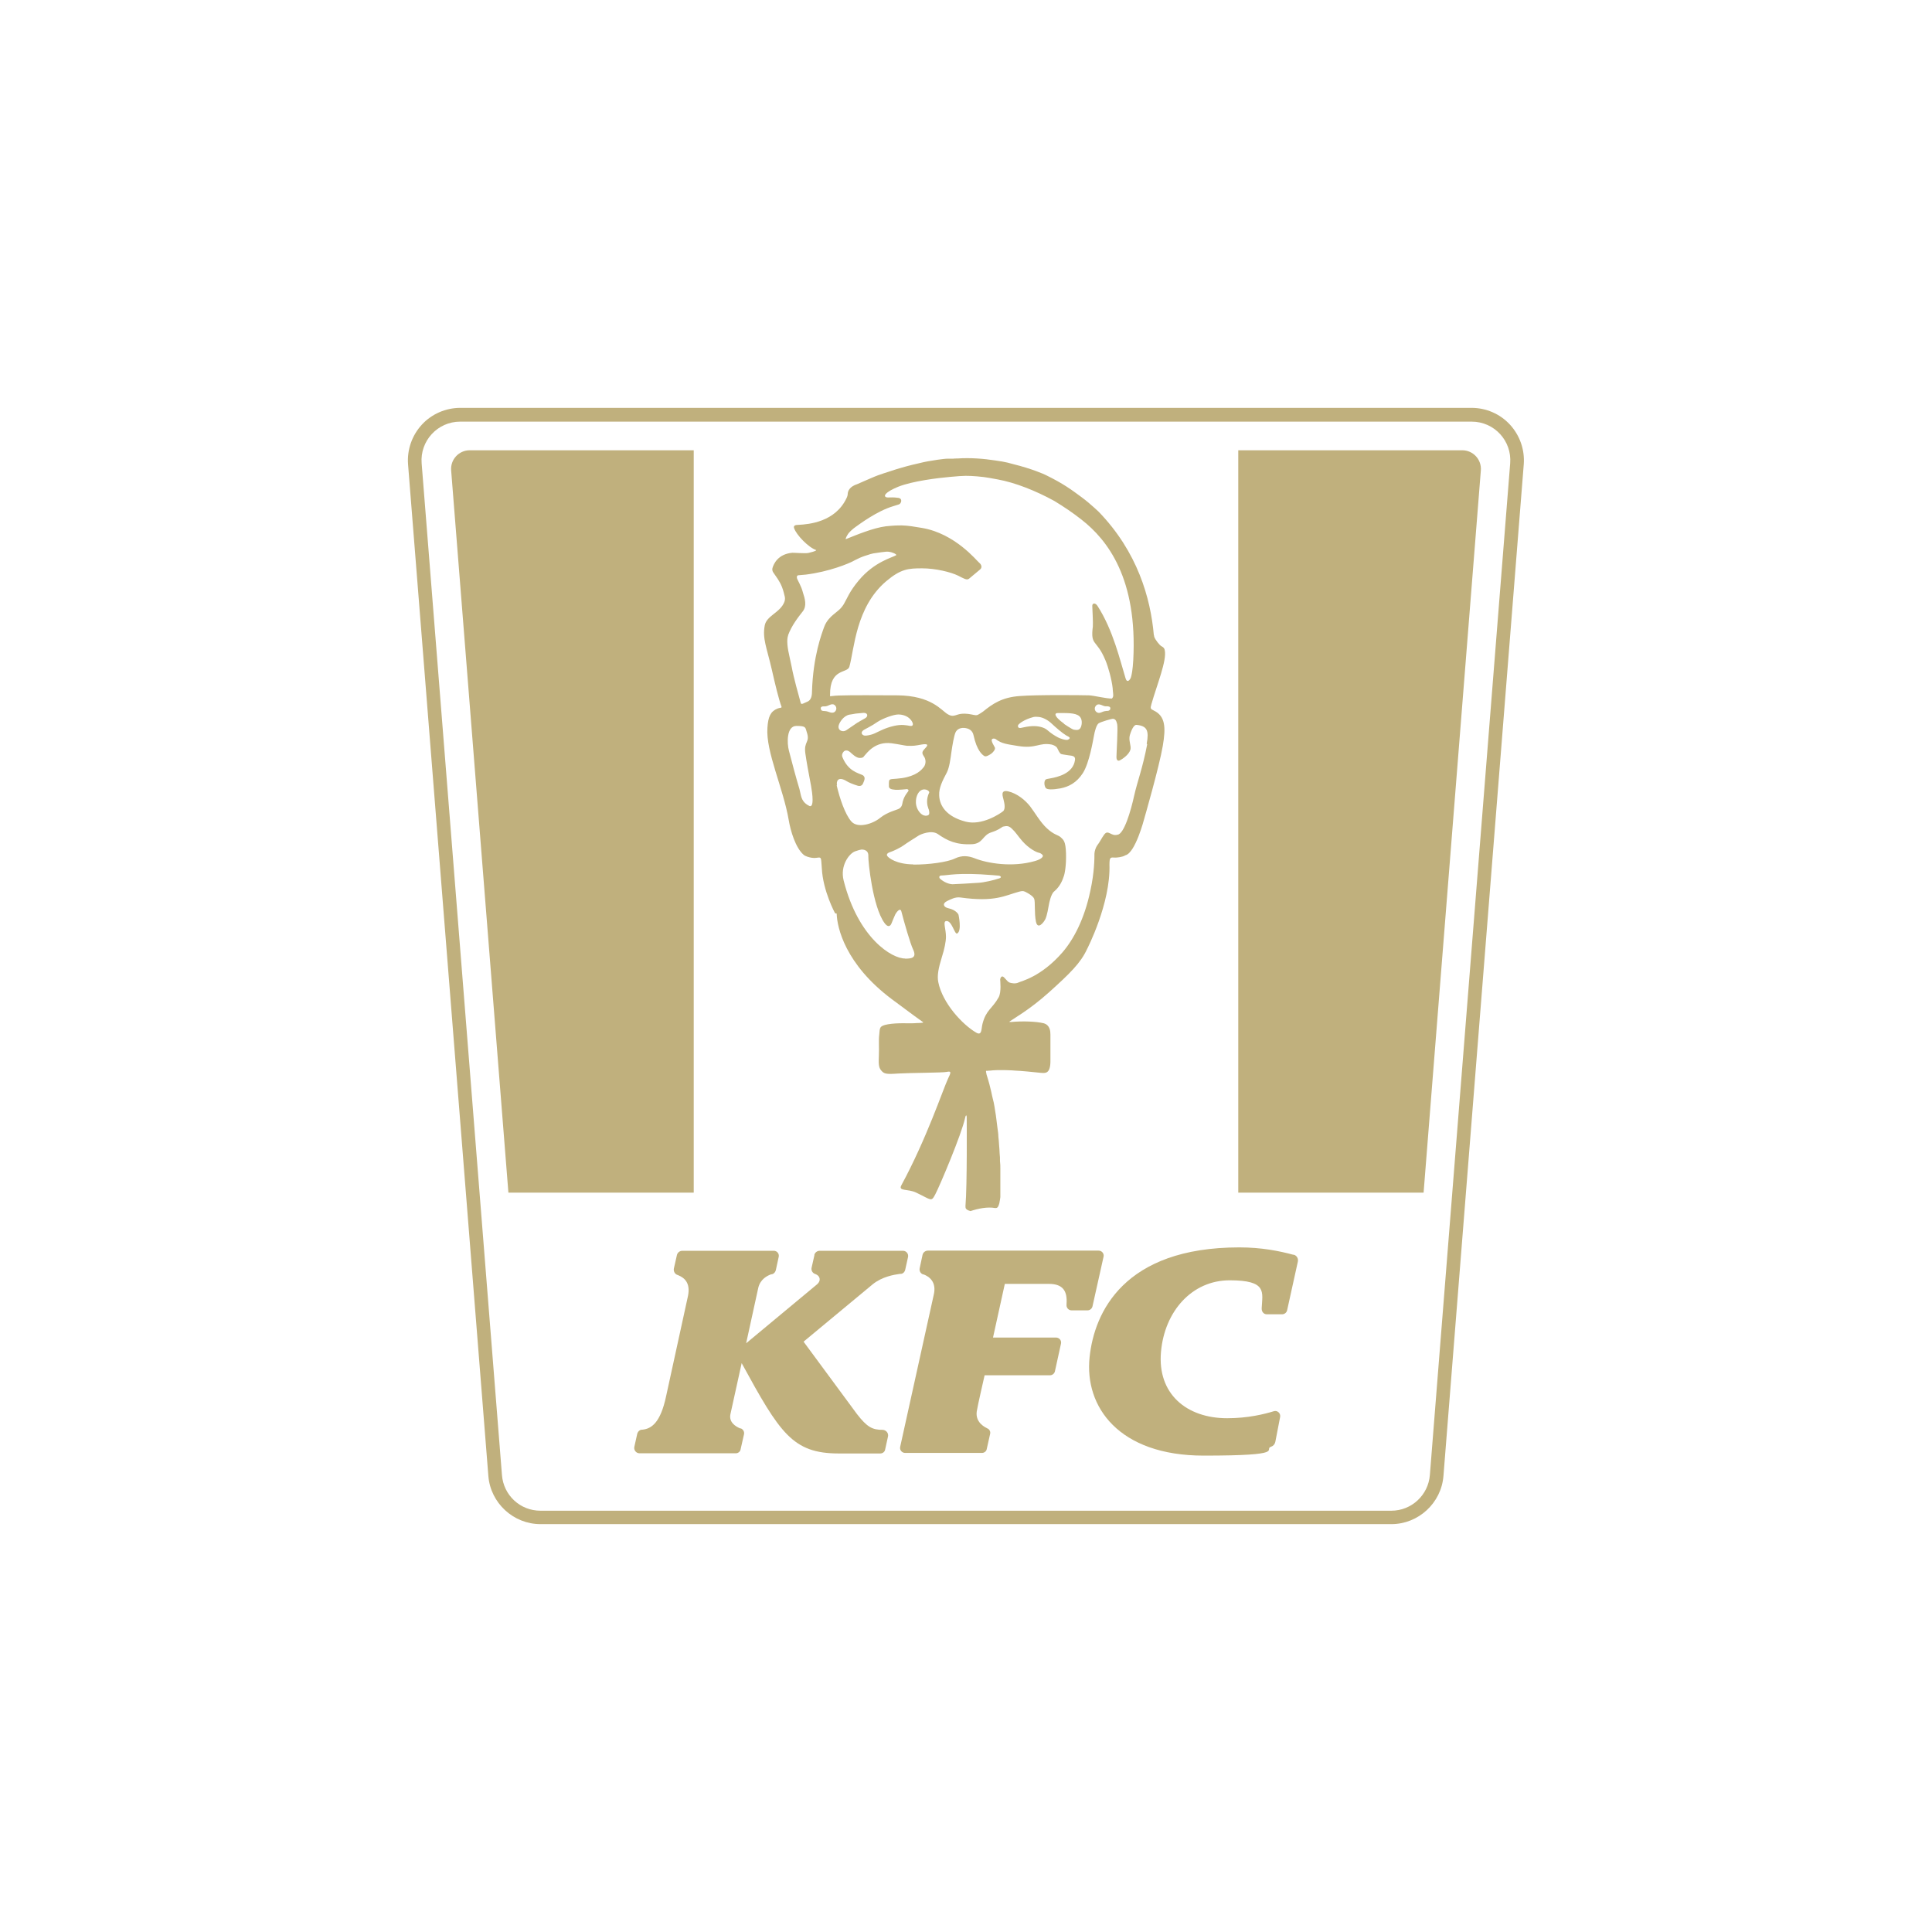
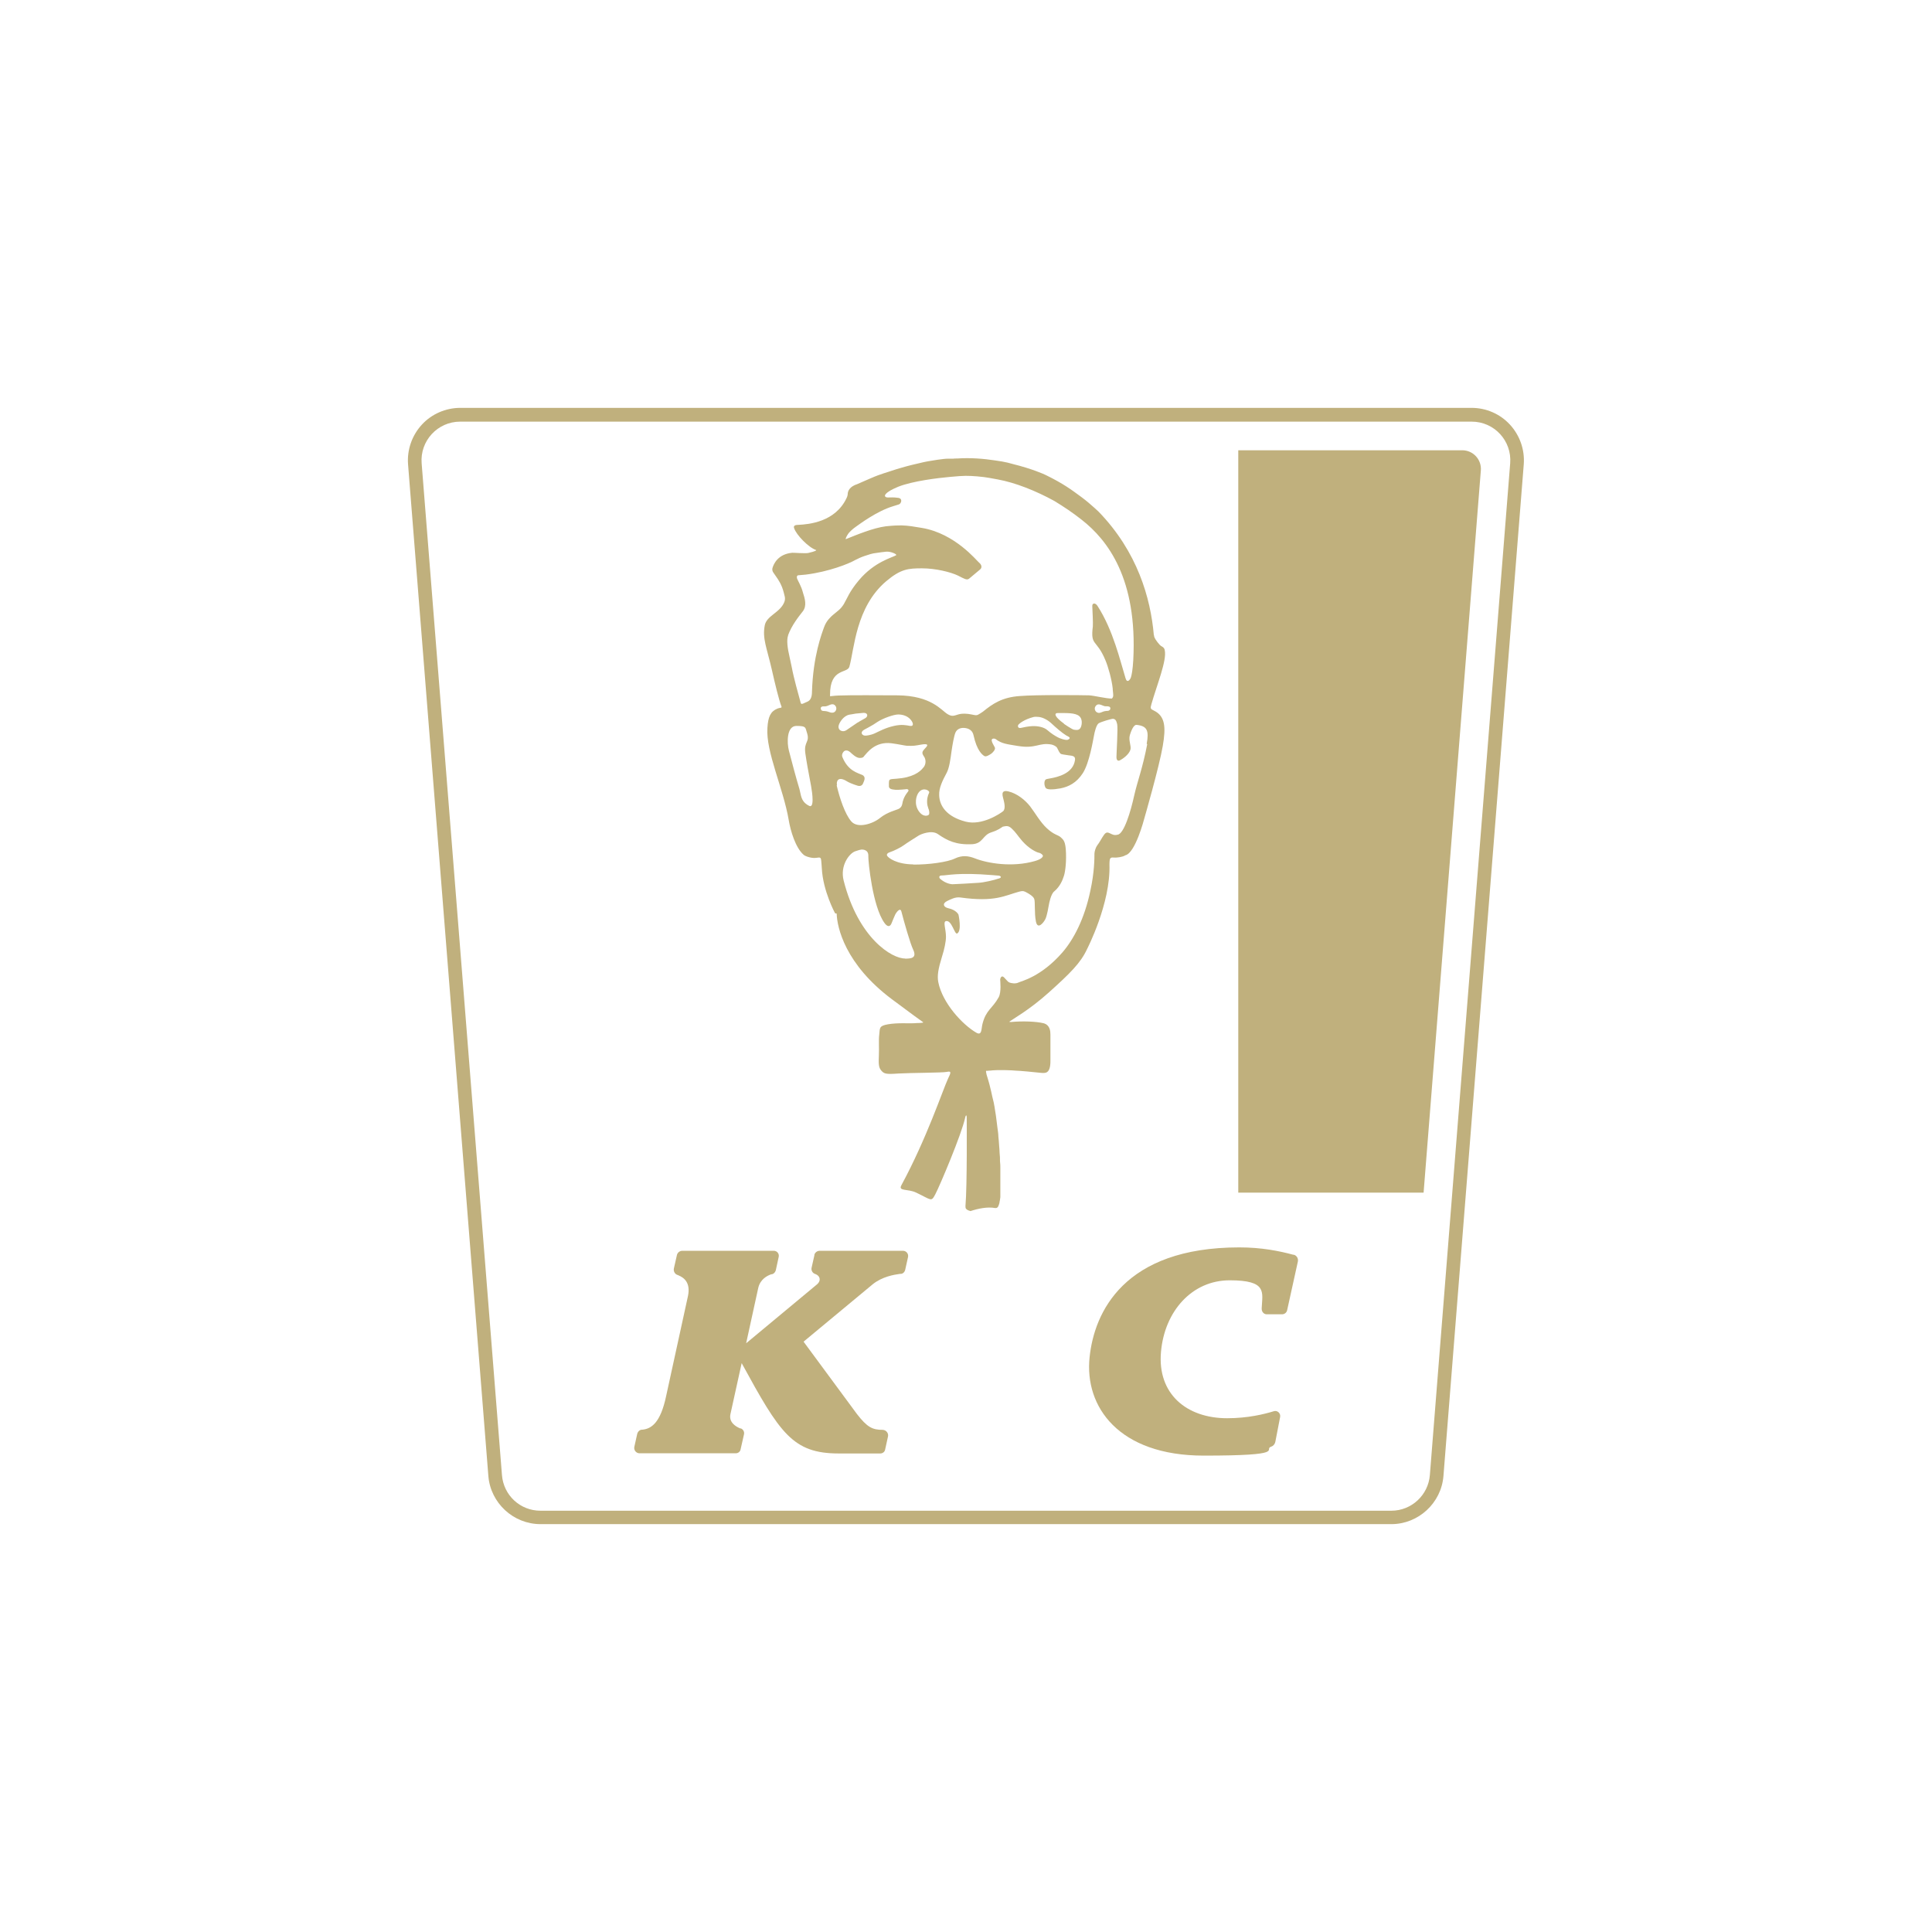
<svg xmlns="http://www.w3.org/2000/svg" version="1.1" viewBox="0 0 1080 1080">
  <defs>
    <style>
      .cls-1 {
        fill: #c0b07d;
        fill-rule: evenodd;
      }
    </style>
  </defs>
  <g>
    <g id="Warstwa_1">
      <g id="Warstwa_1-2" data-name="Warstwa_1">
        <g>
          <path class="cls-1" d="M822.7,228H257.3c-8.1,0-16,3.4-21.5,9.4s-8.3,14-7.7,22.1l44.9,565.6c1.2,15.1,14,26.9,29.1,26.9h475.7c15.1,0,27.9-11.8,29.1-26.9l44.9-565.6c.6-8.1-2.2-16.1-7.7-22.1s-13.3-9.4-21.5-9.4h0ZM822.7,235.7c12.6,0,22.5,10.7,21.5,23.3l-44.9,565.6c-.9,11.2-10.3,19.9-21.5,19.9h-475.7c-11.3,0-20.6-8.6-21.5-19.9l-44.9-565.6c-1-12.5,8.9-23.3,21.5-23.3h565.5Z" />
-           <path class="cls-1" d="M387.8,251.7h-125.2c-6.1,0-10.9,5.2-10.4,11.3l32,403.7h103.6V251.7Z" />
          <path class="cls-1" d="M817.4,251.7h-125.2v415h103.6l32-403.7c.5-6.1-4.3-11.3-10.4-11.3h0Z" />
          <path class="cls-1" d="M467.7,510.6c.2,7.8,4.7,28.4,30.9,48,10.9,8.1,15.9,11.8,17.4,12.8h0c.7.6-3.9.4-5.1.6-2.1.2-9-.4-14.6.6-5,.9-4.4,2.1-4.8,5.8-.4,2.9,0,7.5-.2,11.4-.1,3.9-.4,6.7,1.3,8.6,1.6,1.9,2.7,2.2,9.6,1.7,6.6-.4,24.8-.4,27-.9,2.8-.6,2.4.4.7,3.9-2.8,6-11.9,33.4-26,59.4-2,3.6,3.6,1.9,8.3,4.2,8.6,4.1,8.3,5.3,10.6,1,2.5-4.7,14.8-33.8,16.7-42.8.2-1.2.8-2.2.9-.4,0,1.3.3,38.1-.7,49.7,0,.6,0,1.3.5,1.7.6.6,1.6.9,2.3,1.1h0c4.3-1.4,9.4-2.5,13.8-1.7.4,0,.8,0,1.1-.2.2-.2.5-.4.6-.7.3-.6.5-1.3.7-2v-.2c.2-1,.4-2,.5-3,0-.6,0-1.2,0-1.8s0-1.5,0-2.3v-11.8c0-1.4,0-2.8-.2-4.2,0-1.5,0-2.9-.2-4.4,0-1.5-.2-3-.3-4.6s-.2-3.1-.4-4.7c0-1.6-.3-3.2-.5-4.8s-.4-3.2-.6-4.8c-.2-1.6-.4-3.2-.7-4.8-.2-1.6-.5-3.1-.8-4.7-.3-1.5-.6-2.2-.9-3.7-.3-1.5-.6-2.9-1-4.4-.3-1.4-.7-2.8-1.1-4.2-.3-1.1-.7-2.2-1-3.3,0-.2-.4-1.7-.3-1.9,0-.5.8,0,1.5-.3h.5c4.7-.6,12.8-.2,14.7,0,1.8,0,11.1.9,13.7,1.2,2.6.2,5.7.9,5.6-7v-14.3c0-1.9-.2-5.4-3.8-6.4-4.2-1-11.5-1.3-18.2-.7-.9,0-1.1,0-.8-.3h0c1.4-1.1,11-6.4,21.9-16.2,12-10.8,17.8-16.5,21.4-24.3,0,0,13.2-25.5,12.5-47.2,0-4.4.6-4,3.3-3.9.8,0,3.9-.2,5.6-1.3,5.6-1.3,10.5-20.3,10.5-20.3,0,0,8.4-29,10.4-40.8,1.8-10.5,1.4-16.7-5-19.8l-1.1-.6c-.5-.3-.7-.8-.6-1.4,0-.5.3-1,.3-1.4,3.1-10.9,8.8-24.7,7.5-30.3-.2-1.6-1.6-2.1-2.1-2.4-.7-.5-3.1-3.2-3.8-5.2,0-.3,0-.6-.2-.9-1.8-20.6-9.1-46.5-30.9-69,0,0-1.5-1.4-2.4-2.2-1.9-1.7-4.3-3.8-7-5.8-5.8-4.3-10.4-7.7-20-12.4-.7-.4-7.9-3.6-18.5-6.2-1-.3-2-.5-3-.8-1.6-.4-4-.8-6.8-1.2-6.5-1-13.8-1.6-21.3-1.1-.9,0-1.9,0-2.2.1h-2.9c-1.6,0-3.7.3-5.9.6-3.6.5-7.4,1.2-9.7,1.8-2.6.6-6.2,1.4-10.6,2.7-1.8.5-3.7,1.1-5.5,1.7-.5.2-1,.3-1.5.5-2,.6-4,1.3-6,2-1.5.5-7.6,3.2-9,3.8-.6.3-1.5.7-2.5,1.1-4.4,1.4-5.3,3.9-5.4,5.3,0,.9-.3,1.8-.7,2.6-6.3,13.3-21,14.6-26.9,14.9-1.5,0-2.9.3-2.4,1.8,1.2,3.8,8.2,11,12.4,12.3,0,.6-3.6,1.4-4.4,1.6-1.7.4-8.7-.2-9-.1h0c-7.9.7-10.4,6.1-11.1,8.6-.2.8,0,1.7.4,2.3,1.8,2.7,3.6,4.8,5,8.4h0c.4,1,.7,2.1,1,3.2.2,1.5,1.4,3.1-.2,6-2.7,5.2-9.5,6.9-10.5,12.1-1.4,7.4,1.1,12.3,3.9,24.5,1.9,8.4,4,17.1,5.5,21,0,.2,0,.4-.3.5-.6.1-1.6.3-2,.5-3.9,1.6-5.2,4.6-5.6,10.7-1,13.3,8.9,33.9,11.9,51.6,1,6,3.8,15.5,8.3,19.4,1,.9,3.2,1.5,4.6,1.7,3.6.6,5.1-1.6,5.3,1.9,0,.7.3,2.8.3,3.9.6,12.7,7.4,25.2,7.4,25.2l.7.2ZM473.9,298.7c.8-1.2,2.7-3,4.6-4.3,2-1.4,11.7-8.7,20.7-11.4,1.7-.5,2.1-.7,3.2-1,1.3-.3,2.5-3.3-.3-3.7-3-.4-4.2-.2-5.7-.2s-2.3-.8-1.2-2c1.2-1.3,3.3-2.5,6.9-4,8-3.2,22.2-4.9,28.9-5.5,8.6-.8,9.7-.7,15.3-.3,5.3.4,9.4,1.4,11.4,1.7,9.9,1.8,21.4,6.4,31.6,12,5.3,3.2,10.5,6.7,15.3,10.5,14.6,11.4,31.3,33,28.9,78.5-.3,5.4-.9,8.4-1.3,9.6-.4,1.3-2.1,3.6-3,.6-3-9.7-6.9-26.9-15.7-40.5-1.2-1.9-3.1-1.7-2.9.3,0,.8.5,9.5.3,11.2-1.4,11.2,2,6.8,7,18.8,1.6,3.7,3.6,11,4.1,15.8,0,1.2.3,2.6.3,3.9s-.8,1.8-.8,1.8c-3.4,0-9.5-1.6-12.7-1.8-3.7-.1-29.3-.4-38.9.4-9.6.7-14.9,4.2-20.4,8.7-.9.7-2.2,1.4-2.9,1.8-.4.2-.8.2-1.2.2s-1.2-.2-2.3-.4c-2.3-.5-5.2-.7-7.5,0s-3.4,1.3-5.9-.2c-3.5-2.1-9-10.3-27.9-10.5-10.7,0-24.8-.2-33,.1-2.7.1-4.1.4-4.8.4v-.8c-.1-15.1,9.7-11.8,10.8-15.7,2.8-9.8,3.5-33.3,20.6-47.8,8.2-6.9,12.4-7.2,20-7.2s16.1,2.1,20.2,4.1c3.2,1.6,4.8,2.7,6.1,1.7s4.7-4,6.1-5.1c1.4-1.1.9-2.8-.5-3.9-1.3-1-13.4-16.3-32-19.4-4.3-.7-7.4-1.3-11.3-1.4-2.1,0-3.9,0-8.8.5-7.1.9-16.4,4.8-22.4,7.2-.3-.4.9-2.4,1.3-2.9l-.2.2ZM620.3,396.9c-.8.8-1.4.3-3,.7-1.2.3-2.1,1-3.2.9-1.8-.2-2.7-2.3-1.7-3.7,1.5-2.2,3.6-.3,5.3,0,.8.1,1.4-.1,2.3.2.8.3.9,1.1.4,1.9h0ZM594.8,404.5s-3.4-2.3-4.5-4.2c-.5-.9-.4-1.7,1-1.7,5.1,0,9.7-.2,12,1.7,1.7,1.4,1.7,4.3.9,6.2-.9,2.1-2.8,1.5-3.9,1.4-1.1-.2-5.6-3.3-5.6-3.3h0ZM597,413.5c-1,.5-4.6-.7-5.6-1.3-2-1.1-3.4-1.9-6.1-4.2-1.8-1.5-5-2.2-8.1-2.1-2.4.1-4.7.6-6.5,1s-1.9-1.2-1.4-1.8c.5-.6,3.1-2.9,8.5-4.3.8-.2,2.3-.1,3.1,0,2.3.3,5,1.8,7,3.7,2,1.9,5.9,5.3,8.1,6.6,1,.6,3.3,1.3,1,2.4h0ZM518.8,451.6c.6,1,.8,2.8.6,3.5-.2.9-3.3,2.1-5.9-1.8-2.6-3.9-1.4-8.6.2-10.5,2.5-3,6.2-.8,5.7.3-1.9,3.9-1,7.5-.5,8.5h0ZM482.7,408.2c.6-.5.9-.5,3-1.7,1.5-.8,3.2-1.8,4.9-3,3.1-2,9-4.1,11.5-4.1s5,.8,6.7,2.6c1.8,1.9,2.2,4.1,0,3.8-2.3-.4-4.7-1-9.1,0-4.9,1.1-8.2,3-10.6,4.1s-4.9,1.4-5.7,1.3c-.8,0-3-1.2-.7-3.1h0ZM479.4,403.9c-2.3,1.5-4.6,3.2-6.3,4.3-2.1,1.4-5.1,0-4.2-2.9.4-1.4,2.5-5.1,5.9-5.8.5,0,2.2-.4,3.6-.6,1.7-.2,3.4-.3,4.3-.4,2.4-.1,2.7,1.9,1.1,2.9-1.1.7-2.8,1.5-4.3,2.5h-.1ZM440.5,355.2c2-5.5,5.7-10.2,8.3-13.5,2.3-3,1.2-7,0-10.6-.8-3.3-2.9-6.7-3.2-7.6-.2-.6-.2-1.1,0-1.6.2,0,.3-.2.4-.3l4.5-.4c12.8-1.6,24.1-6.1,27.5-8.1,1.7-.9,3.5-1.7,5.3-2.3,2.1-.7,4.3-1.5,6.6-1.7,1.7-.3,3.7-.5,5.4-.7,2.5-.3,6.5,1.5,5.6,2-2.1,1.3-12.1,3.6-20.8,14-5.4,6.4-6.6,10.3-8.4,13.3-1.8,2.9-3.3,3.7-5.9,5.9-1.3,1.1-3.8,3.3-5.1,6.9-1.3,3.6-6.2,16.2-6.8,36.2,0,2.3-.5,4.8-2.7,5.6h0c-1.8.7-3.3,1.9-3.6.6-1.2-4.4-3.9-13.9-5-19.9-.4-1.9-.8-3.8-1.2-5.6-1.2-5.1-1.8-9.7-.8-12.3h0ZM451.3,449.9c-3.7-2.4-3.5-5.6-4.4-8.8-2-6.6-4.1-14.6-5.9-21.5-1.1-4.1-1.4-13.8,4.2-13.8s4.9.9,5.8,3.5c2,5.9-1.8,4.9-.8,11.9.7,4.9,1.6,9.8,3.2,18.2.7,3.9,2,13.2-1.4,10.9l-.7-.4h0ZM465.3,398.4c-1.1.1-2.1-.6-3.3-.8-1.4-.3-2.3.1-2.9-.7-.5-.8-.4-1.6.4-1.9s1.4,0,2.3-.2c1.7-.3,3.7-2.3,5.3-.1,1,1.4.1,3.6-1.7,3.7h0ZM467.9,439c-.5-2.2.5-5.4,5.6-2.2.8.5,3.2,1.6,5.9,2.4,1.6.5,2.7-.2,3.1-1.4.5-1.2,1.8-3.5-.5-4.6s-7.9-2.1-11.1-10c-.6-1.4.4-3,1.3-3.5.9-.4,2-.2,3.1.8s3.3,3.2,5.3,3.2,2.2-.7,2.5-1.1c1.6-1.7,6-8.3,15.3-7.1,3.8.5,7.3,1.3,8.6,1.4.9,0,3.4.2,5.9-.3,2.8-.5,6.9-1.4,4.9,1-1.6,1.9-3,2.7-1.6,4.8,0,.1,0,.2.2.3,1.3,1.8,1.3,4.3,0,6.1l-.2.2c-2,2.7-6.3,5.7-15,6.3-4,.3-4.2.1-4.3,2.4v2c.2,1.1,1,1.6,3.7,1.8,2,.1,5.7-.3,5.7-.3.9-.3,2,.3,1.4,1.1,0,.1-.5.7-.5.7-2,2.6-2.6,4.9-2.8,6.3-.2,1.2-.8,2.2-1.9,2.8h0c-1.3.7-6.4,1.8-10.5,5.1-4,3.3-12.5,6.1-16.1,2s-6.6-13.3-8.2-20.2h.2ZM506,535.8c-7.2.2-26.2-11.2-34.4-43.6-2.1-8.3,3.1-15.1,6.4-16.3,1.9-.7,2.9-.9,3.6-1,.7,0,4,0,3.8,3.7-.1,3,2.4,28.2,9,37.3,1.6,2.3,3.1,2.3,3.9.4.7-1.9,1.8-4.2,2.2-5.2.3-.6,2.7-4.3,3.4-1.5,1.5,5.9,5,18,6.5,21.1,2.5,5.2-1.6,5.1-4.3,5.2h-.1ZM510.5,483.2c-9.4-.1-13.8-3.6-14.5-4.7-.7-1,.4-1.8,1.4-2.1,2.2-.7,6.2-2.7,7.8-3.9,1.6-1.2,6.1-4,8.3-5.4,1.1-.7,7.1-3.3,10.7-.9,5.3,3.7,10.3,6.2,19.4,5.7,5.9-.4,5.7-5.1,10.5-6.6,4.3-1.4,5.1-2.4,6.5-3.2,1.7-.3,3-.8,4.9,1,2.4,2.2,3.3,4,6,7.1,3.8,4.3,8,6.3,9.3,6.5,1.3.3,2.2,1.3,2.2,1.7s-.5,1.8-4.4,2.9c-12.8,3.7-26.6,1.3-33.7-1.5-3.6-1.4-7.1-1.8-11.1.1-4,2-14.7,3.5-23.5,3.4h.2ZM558.3,491.1c-2.2.8-8.5,2.3-11.5,2.4-3.1.2-12.8.8-14.4.8-2-.1-4.7-1.1-6.9-3.1-.5-.4-.9-1.8.9-1.8,3.3,0,9-1.8,28.4-.2,2.1.2,3.1.3,3.6.3s2.2.9,0,1.6h0ZM641.3,416c-2.6,13.6-5.4,20.4-7.3,28.8-1.9,8.7-5.7,21.5-9.3,21.8-3.7,1.1-5.2-3.2-7.5,0-1.4,1.9-2.5,4.3-3.8,5.9-.8,1-1.6,3.4-1.6,4.7,0,2.5,0,10.4-2.3,20.8-3.3,15.7-9.3,27.1-15.6,34.4-12,13.8-23.2,16.1-24.5,16.8-1.7.9-4.3.4-5.2,0s-1.5-1.4-3-2.9c-1.5-1.4-2.1.8-2.1,1.3s.8,7.1-.9,10c-3.6,6.4-7,6.9-9,14.8-.7,2.7-.2,6.7-3.4,4.9-7.8-4.5-19-16.6-21.3-28.3-.7-3.6,0-7.5,2.1-14.3,1.3-4,2.2-8.4,2.2-11,0-4.5-1.8-8.4,0-8.8,3.3-.7,4.8,7.8,6.3,6.9,2.7-1.5.7-10.5.7-10.5,0,0-1.1-2.6-5.7-3.6-2.7-.6-3.5-2.6-.7-4,2.1-1,4.6-2.4,7.5-2,19.3,2.7,24.8-1.1,32.6-3.2,1.5-.4,2.4-.6,3.6,0,1.2.6,4.4,2.3,5,3.9.7,1.6,0,8,1,12.8s4.4.4,5.3-1.5c.9-1.9,1.7-6.6,1.9-7.8.2-1.2,1.2-6.2,3-7.6,3.5-2.9,4.8-6.8,5.3-8.3.6-1.5,1.5-6.2,1.3-13s-1.4-7.5-3-9c-1.6-1.4-3.6-1.2-7.7-5-3.7-3.4-6.7-8.8-9.4-12.3-2.7-3.4-7.1-7.1-12.1-8.3-5-1.2-2.9,3.4-2.7,4.7.2.9,1.4,5-.3,6.4-1.6,1.3-11.8,8.2-20.9,5.8-10.8-2.8-14.6-8.9-14.8-14.7-.2-4.1,1.8-8.1,4.3-12.8,1.4-2.8,2-7.4,2.6-11.8.5-3.5,1.4-8.7,2.2-10.5.6-1.3,1.9-2.7,4.8-2.6,2.9.2,4.8,1.6,5.3,4.1,1.9,8.7,4.9,10.9,6,11.6,1,.7,3-.7,3.8-1.2s2.7-2.5,2.1-3.6c-.9-1.7-1.5-2.6-1.7-3.6-.4-1.7,1.7-1.4,2.1-1.1,3.4,2.7,6.6,2.9,12.5,3.9,10.3,1.7,11.7-2.1,18.8-.8.9.2,2.7.9,3.2,2,.5.9,1.3,3,2.2,3.3s3,.5,4,.7c1.5.3,4.2,0,3.7,2.8-1.1,7.4-9.7,9.4-13.7,10.1-1.6.3-2.4.4-2.7.7-.9.8-.9,3.1,0,4.6.7,1.1,3.9,1.1,8.3.3,4.6-.9,9-3.1,12.5-8.5,3.7-5.8,5.7-18.4,6.2-20.8.4-2.4,1.4-6.3,2.7-7.1,1.3-.8,7.3-2.6,8.1-2.5,1,.2,1.7.7,2.2,3s-.4,16.3-.4,18.4,1.1,2.2,1.8,1.9c1.4-.7,5.1-3.1,6-6,.6-2.1-1.2-5.3-.3-8.2,1.4-4.6,2.8-5.8,3.7-5.7,5.9.6,7.1,3.1,5.7,10.6" />
          <path class="cls-1" d="M722.9,701.4c-7.8-2.1-17.7-4.1-30.1-4.1-64.7,0-81.1,36.5-83.7,61.3-3,27.8,16.3,55.1,63.8,55.1s33-3.5,37.7-5c1.2-.4,2-1.4,2.3-2.6l2.7-14c.4-2.1-1.6-3.9-3.6-3.2-5.2,1.6-14.4,3.9-26,3.9-22.7,0-39.1-13.6-37-37.1,2-22.7,17.3-40,38.4-40s18.3,6.6,17.9,15.5v.5c0,1.6,1.2,3,2.8,3h8.6c1.3,0,2.5-.9,2.8-2.2l6-27.2c.4-1.7-.6-3.5-2.3-3.9h-.3Z" />
          <path class="cls-1" d="M455.3,701.5l-1.6,7.1c-.4,1.6.6,3.2,2.1,3.6h0c2.7,1,3.3,3.7,1,5.7l-39.7,33h0l6.8-31.1c1.2-4.8,5-6.7,7.3-7.5.1,0,.3,0,.4,0,1.1-.3,1.8-1.2,2.1-2.3l1.6-7.4c.4-1.7-.9-3.4-2.7-3.4h-51.2c-1.4,0-2.7,1-3,2.4l-1.7,7.5c-.3,1.5.5,3.1,2,3.6.3,0,.5.2.5.2,3.2,1.3,6.9,4.1,5.4,11.5l-12.2,55.9c-3.2,15.3-8.4,18.4-13.3,18.9h-.2c-1.3,0-2.4,1.1-2.7,2.4l-1.6,7.2c-.4,1.8,1,3.6,2.9,3.6h53.8c1.3,0,2.5-.9,2.7-2.2l1.9-8.4c.3-1.4-.4-2.7-1.7-3.3-.1,0-.2,0-.4,0-2.7-1.1-6.4-3.5-5.5-7.9l6.3-28.6h0c21.4,39.2,28.5,50.5,54.3,50.5h23.2c1.3,0,2.5-.9,2.7-2.2l1.6-7.3c.4-1.8-1-3.6-2.9-3.7-5.8,0-8.7-1.4-14.5-8.9l-29.8-40.4h0l38.8-32.2c5.2-4.1,11.5-5.2,15.1-5.7h.4c1.2,0,2.2-1,2.5-2.2l1.6-7.2c.4-1.8-1-3.5-2.8-3.5h-46.6c-1.4,0-2.7,1-3,2.4h.1Z" />
-           <path class="cls-1" d="M598.8,732.5h9.1c1.3,0,2.5-.9,2.8-2.2l6.2-27.8c.4-1.8-1-3.4-2.8-3.4h-95.4c-1.4,0-2.7,1-3,2.4l-1.6,7.5c-.3,1.5.5,2.9,1.9,3.4,0,0,.2,0,.3,0,3.1,1.2,7.5,4.2,5.6,11.7l-18.7,84.7c-.4,1.8,1,3.4,2.8,3.4h42.9c1.3,0,2.5-.9,2.7-2.2l1.9-8.5c.3-1.2-.4-2.5-1.5-3,0,0-.3,0-.4-.2-2.7-1.3-6.8-4.4-5.4-10.3,0-.8,4.2-19.2,4.2-19.2h36.5c1.3,0,2.5-.9,2.8-2.2l3.4-15.5c.4-1.8-1-3.4-2.8-3.4h-35.2l6.6-30h24.6c8,0,10.4,4.1,9.9,11.2v.4c-.2,1.7,1.1,3.2,2.8,3.2h-.2Z" />
        </g>
      </g>
    </g>
  </g>
</svg>